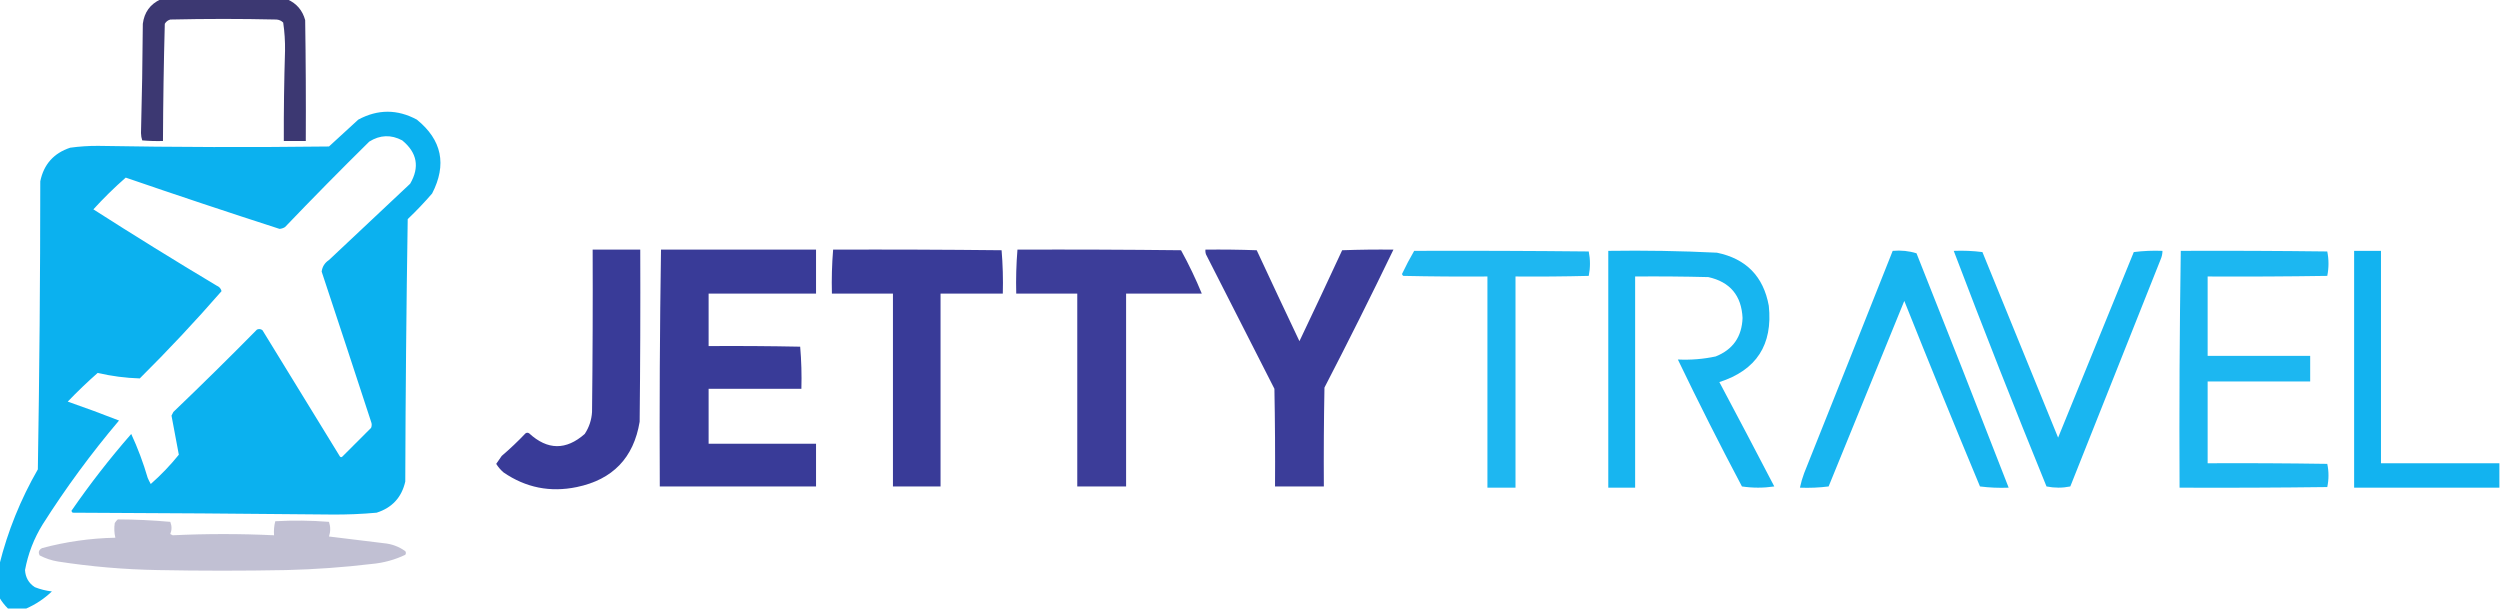
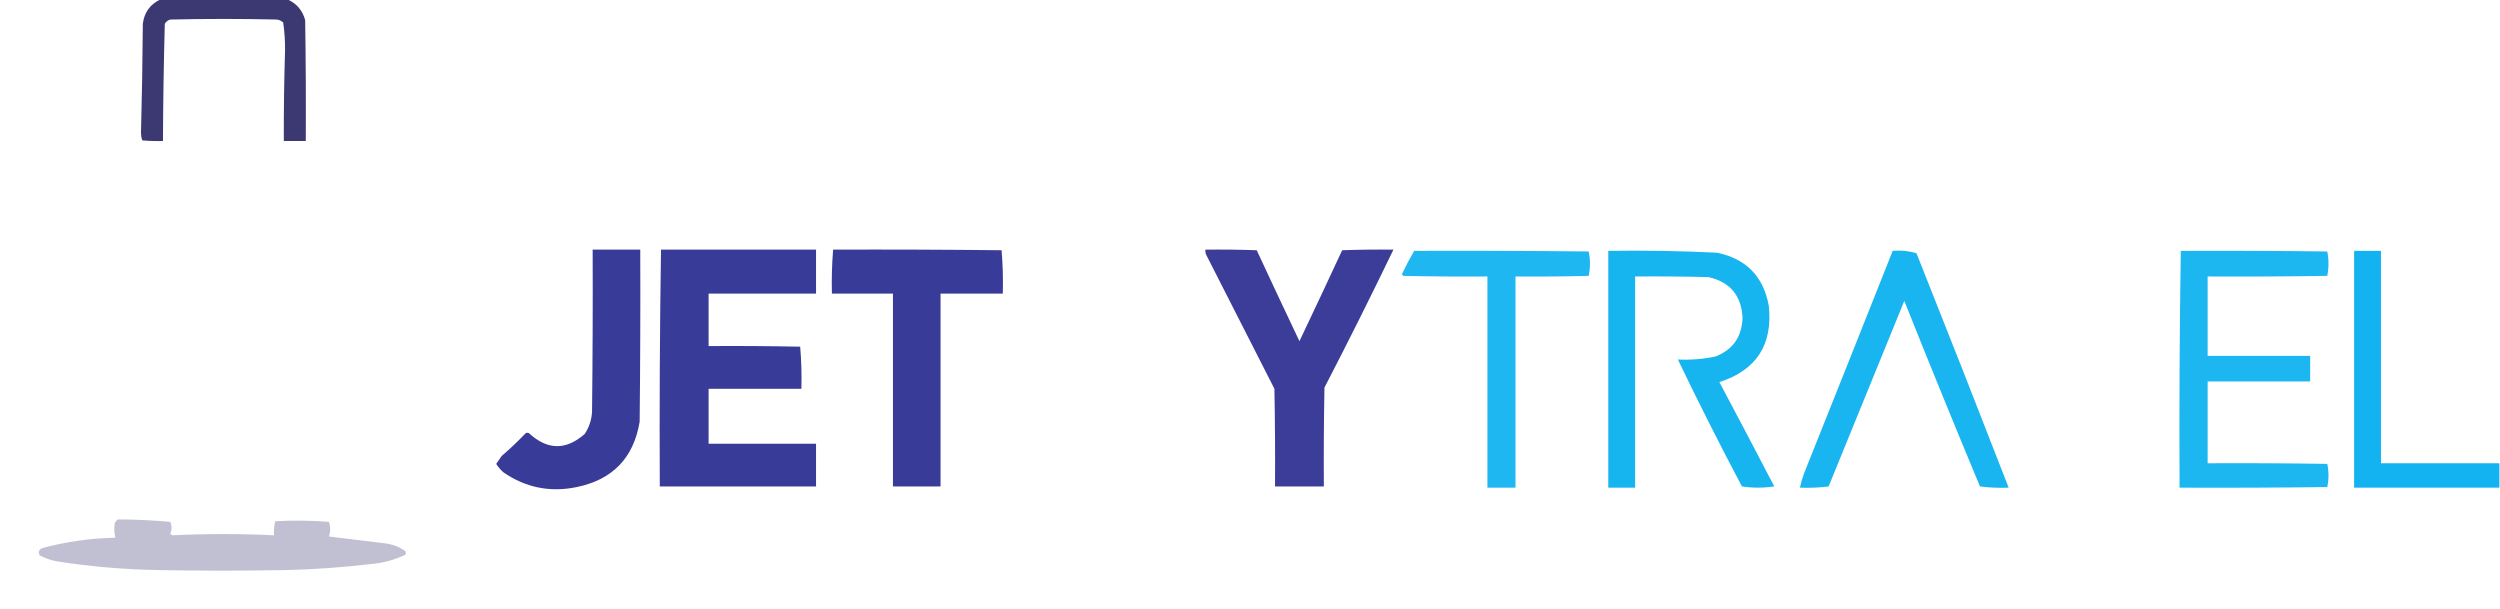
<svg xmlns="http://www.w3.org/2000/svg" width="2048px" height="499px" style="shape-rendering:geometricPrecision; text-rendering:geometricPrecision; image-rendering:optimizeQuality; fill-rule:evenodd; clip-rule:evenodd">
  <g>
    <path style="opacity:0.897" fill="#262262" d="M 131.5,-0.5 C 166.167,-0.5 200.833,-0.5 235.5,-0.5C 242.997,2.835 247.831,8.502 250,16.5C 250.5,49.498 250.667,82.498 250.5,115.5C 244.5,115.5 238.5,115.5 232.5,115.5C 232.414,90.828 232.747,66.161 233.5,41.5C 233.616,33.759 233.116,26.093 232,18.5C 230.509,16.996 228.676,16.163 226.5,16C 197.5,15.333 168.5,15.333 139.5,16C 137.508,16.574 136.008,17.741 135,19.5C 134.14,51.495 133.64,83.495 133.5,115.5C 127.824,115.666 122.157,115.499 116.5,115C 115.869,113.094 115.536,111.094 115.5,109C 116.29,79.177 116.79,49.343 117,19.5C 118.194,10.083 123.027,3.416 131.5,-0.5 Z" />
  </g>
  <g>
-     <path style="opacity:0.954" fill="#00aeef" d="M 21.5,498.5 C 16.5,498.5 11.5,498.5 6.5,498.5C 3.754,495.762 1.42,492.762 -0.5,489.5C -0.5,480.5 -0.5,471.5 -0.5,462.5C 6.335,435.143 16.835,409.143 31,384.5C 32.298,305.85 32.964,227.183 33,148.5C 35.857,134.641 44.023,125.474 57.5,121C 65.122,119.952 72.789,119.452 80.5,119.5C 143.496,120.601 206.496,120.767 269.5,120C 277.5,112.667 285.5,105.333 293.5,98C 309.493,89.377 325.493,89.377 341.5,98C 362.022,114.667 366.189,134.834 354,158.5C 347.698,165.803 341.032,172.803 334,179.5C 332.885,251.162 332.218,322.828 332,394.5C 329.042,407.459 321.209,415.959 308.5,420C 296.212,421.114 283.879,421.614 271.5,421.5C 200.835,420.785 130.169,420.285 59.5,420C 59.043,419.586 58.709,419.086 58.5,418.5C 73.636,396.556 89.97,375.556 107.5,355.5C 112.857,367.058 117.357,379.058 121,391.5C 121.739,393.221 122.573,394.887 123.5,396.5C 131.868,389.133 139.535,381.133 146.5,372.5C 144.5,361.833 142.5,351.167 140.5,340.5C 141,339.5 141.5,338.5 142,337.5C 165.085,315.416 187.918,292.916 210.5,270C 212.112,269.28 213.612,269.446 215,270.5C 236.167,305 257.333,339.5 278.5,374C 279.167,374.667 279.833,374.667 280.5,374C 288.333,366.167 296.167,358.333 304,350.5C 304.667,348.833 304.667,347.167 304,345.5C 290.595,304.452 277.095,263.452 263.5,222.5C 264.032,218.456 266.032,215.289 269.5,213C 291.667,192.167 313.833,171.333 336,150.5C 343.927,136.902 341.761,125.069 329.5,115C 320.33,110.136 311.33,110.469 302.5,116C 279.111,139.055 256.111,162.388 233.5,186C 232.127,186.875 230.627,187.375 229,187.5C 186.86,173.898 144.86,159.898 103,145.5C 93.683,153.651 84.849,162.317 76.5,171.5C 109.832,192.835 143.498,213.668 177.5,234C 179.613,234.872 180.946,236.372 181.5,238.5C 160.085,263.086 137.751,286.919 114.5,310C 102.883,309.648 91.383,308.148 80,305.5C 71.542,312.956 63.375,320.79 55.5,329C 69.639,333.908 83.639,339.074 97.5,344.5C 74.713,371.411 53.88,399.745 35,429.5C 27.798,441.11 22.965,453.61 20.5,467C 20.864,473.07 23.531,477.737 28.5,481C 32.995,482.78 37.661,483.946 42.5,484.5C 36.298,490.429 29.298,495.096 21.5,498.5 Z" />
-   </g>
+     </g>
  <g>
    <path style="opacity:0.945" fill="#2e3092" d="M 485.5,204.5 C 498.5,204.5 511.5,204.5 524.5,204.5C 524.667,251.501 524.5,298.501 524,345.5C 519.115,375.054 501.948,392.887 472.5,399C 450.705,403.51 430.705,399.51 412.5,387C 410.112,384.95 408.112,382.616 406.5,380C 407.985,377.844 409.485,375.677 411,373.5C 417.855,367.643 424.355,361.476 430.5,355C 431.5,354.333 432.5,354.333 433.5,355C 448.516,368.807 463.683,368.974 479,355.5C 482.591,350.059 484.591,344.059 485,337.5C 485.5,293.168 485.667,248.835 485.5,204.5 Z" />
  </g>
  <g>
    <path style="opacity:0.943" fill="#2e3092" d="M 541.5,204.5 C 583.833,204.5 626.167,204.5 668.5,204.5C 668.5,216.5 668.5,228.5 668.5,240.5C 639.167,240.5 609.833,240.5 580.5,240.5C 580.5,254.833 580.5,269.167 580.5,283.5C 605.502,283.333 630.502,283.5 655.5,284C 656.488,295.419 656.821,306.919 656.5,318.5C 631.167,318.5 605.833,318.5 580.5,318.5C 580.5,333.5 580.5,348.5 580.5,363.5C 609.833,363.5 639.167,363.5 668.5,363.5C 668.5,375.167 668.5,386.833 668.5,398.5C 625.833,398.5 583.167,398.5 540.5,398.5C 540.17,333.762 540.504,269.095 541.5,204.5 Z" />
  </g>
  <g>
    <path style="opacity:0.945" fill="#2e3092" d="M 682.5,204.5 C 728.501,204.333 774.501,204.5 820.5,205C 821.488,216.753 821.821,228.586 821.5,240.5C 804.5,240.5 787.5,240.5 770.5,240.5C 770.5,293.167 770.5,345.833 770.5,398.5C 757.5,398.5 744.5,398.5 731.5,398.5C 731.5,345.833 731.5,293.167 731.5,240.5C 714.833,240.5 698.167,240.5 681.5,240.5C 681.188,228.42 681.521,216.42 682.5,204.5 Z" />
  </g>
  <g>
-     <path style="opacity:0.932" fill="#2e3092" d="M 833.5,204.5 C 878.168,204.333 922.835,204.5 967.5,205C 973.882,216.593 979.549,228.427 984.5,240.5C 963.833,240.5 943.167,240.5 922.5,240.5C 922.5,293.167 922.5,345.833 922.5,398.5C 909.167,398.5 895.833,398.5 882.5,398.5C 882.5,345.833 882.5,293.167 882.5,240.5C 865.833,240.5 849.167,240.5 832.5,240.5C 832.188,228.42 832.521,216.42 833.5,204.5 Z" />
-   </g>
+     </g>
  <g>
    <path style="opacity:0.931" fill="#2e3092" d="M 987.5,204.5 C 1001.5,204.333 1015.5,204.5 1029.5,205C 1041.07,229.893 1052.74,254.727 1064.5,279.5C 1076.3,254.742 1087.96,229.909 1099.5,205C 1113.5,204.5 1127.5,204.333 1141.5,204.5C 1123.24,242.35 1104.41,280.017 1085,317.5C 1084.5,344.498 1084.33,371.498 1084.5,398.5C 1071.17,398.5 1057.83,398.5 1044.5,398.5C 1044.67,371.831 1044.5,345.165 1044,318.5C 1025.33,281.833 1006.67,245.167 988,208.5C 987.51,207.207 987.343,205.873 987.5,204.5 Z" />
  </g>
  <g>
-     <path style="opacity:0.881" fill="#00aeef" d="M 1158.5,205.5 C 1206.17,205.333 1253.83,205.5 1301.5,206C 1302.83,212.667 1302.83,219.333 1301.5,226C 1281.5,226.5 1261.5,226.667 1241.5,226.5C 1241.5,284.167 1241.5,341.833 1241.5,399.5C 1233.83,399.5 1226.17,399.5 1218.5,399.5C 1218.5,341.833 1218.5,284.167 1218.5,226.5C 1195.5,226.667 1172.5,226.5 1149.5,226C 1149.04,225.586 1148.71,225.086 1148.5,224.5C 1151.59,217.982 1154.92,211.649 1158.5,205.5 Z" />
+     <path style="opacity:0.881" fill="#00aeef" d="M 1158.5,205.5 C 1206.17,205.333 1253.83,205.5 1301.5,206C 1302.83,212.667 1302.83,219.333 1301.5,226C 1281.5,226.5 1261.5,226.667 1241.5,226.5C 1241.5,284.167 1241.5,341.833 1241.5,399.5C 1233.83,399.5 1226.17,399.5 1218.5,399.5C 1218.5,341.833 1218.5,284.167 1218.5,226.5C 1195.5,226.667 1172.5,226.5 1149.5,226C 1149.04,225.586 1148.71,225.086 1148.5,224.5C 1151.59,217.982 1154.92,211.649 1158.5,205.5 " />
  </g>
  <g>
    <path style="opacity:0.908" fill="#00aeef" d="M 1317.5,205.5 C 1347.2,205.049 1376.87,205.549 1406.5,207C 1430.45,211.954 1444.62,226.454 1449,250.5C 1452.38,282.421 1438.88,303.255 1408.5,313C 1423.63,341.421 1438.63,369.921 1453.5,398.5C 1444.61,399.816 1435.77,399.816 1427,398.5C 1408.82,364.162 1391.32,329.495 1374.5,294.5C 1384.96,295.01 1395.29,294.177 1405.5,292C 1419.6,286.373 1426.94,275.873 1427.5,260.5C 1426.64,242.152 1417.31,230.985 1399.5,227C 1379.5,226.5 1359.5,226.333 1339.5,226.5C 1339.5,284.167 1339.5,341.833 1339.5,399.5C 1332.17,399.5 1324.83,399.5 1317.5,399.5C 1317.5,334.833 1317.5,270.167 1317.5,205.5 Z" />
  </g>
  <g>
    <path style="opacity:0.903" fill="#00aeef" d="M 1550.5,205.5 C 1557.29,204.899 1563.79,205.566 1570,207.5C 1595.48,271.435 1620.64,335.435 1645.5,399.5C 1637.58,399.815 1629.75,399.482 1622,398.5C 1600.94,347.994 1580.28,297.327 1560,246.5C 1539.33,297.167 1518.67,347.833 1498,398.5C 1490.25,399.482 1482.42,399.815 1474.5,399.5C 1475.35,395.447 1476.52,391.447 1478,387.5C 1502.27,326.849 1526.44,266.183 1550.5,205.5 Z" />
  </g>
  <g>
-     <path style="opacity:0.902" fill="#00aeef" d="M 1600.5,205.5 C 1608.42,205.185 1616.25,205.518 1624,206.5C 1644.67,257.167 1665.33,307.833 1686,358.5C 1706.67,307.833 1727.33,257.167 1748,206.5C 1755.75,205.518 1763.58,205.185 1771.5,205.5C 1771.48,207.927 1770.98,210.26 1770,212.5C 1745.34,274.489 1720.67,336.489 1696,398.5C 1689.56,399.81 1683.06,399.81 1676.5,398.5C 1650.37,334.441 1625.04,270.108 1600.5,205.5 Z" />
-   </g>
+     </g>
  <g>
    <path style="opacity:0.89" fill="#00aeef" d="M 1786.5,205.5 C 1826.5,205.333 1866.5,205.5 1906.5,206C 1907.83,212.667 1907.83,219.333 1906.5,226C 1873.84,226.5 1841.17,226.667 1808.5,226.5C 1808.5,248.167 1808.5,269.833 1808.5,291.5C 1836.5,291.5 1864.5,291.5 1892.5,291.5C 1892.5,298.5 1892.5,305.5 1892.5,312.5C 1864.5,312.5 1836.5,312.5 1808.5,312.5C 1808.5,334.833 1808.5,357.167 1808.5,379.5C 1841.17,379.333 1873.84,379.5 1906.5,380C 1907.83,386.333 1907.83,392.667 1906.5,399C 1866.17,399.5 1825.83,399.667 1785.5,399.5C 1785.17,334.762 1785.5,270.095 1786.5,205.5 Z" />
  </g>
  <g>
    <path style="opacity:0.927" fill="#00aeef" d="M 2047.5,379.5 C 2047.5,386.167 2047.5,392.833 2047.5,399.5C 2007.83,399.5 1968.17,399.5 1928.5,399.5C 1928.5,334.833 1928.5,270.167 1928.5,205.5C 1935.83,205.5 1943.17,205.5 1950.5,205.5C 1950.5,263.5 1950.5,321.5 1950.5,379.5C 1982.83,379.5 2015.17,379.5 2047.5,379.5 Z" />
  </g>
  <g>
    <path style="opacity:0.285" fill="#262262" d="M 96.5,425.5 C 110.863,425.532 125.196,426.198 139.5,427.5C 140.833,430.833 140.833,434.167 139.5,437.5C 140.167,437.833 140.833,438.167 141.5,438.5C 169.167,437.184 196.833,437.184 224.5,438.5C 224.207,434.563 224.54,430.73 225.5,427C 240.178,426.167 254.845,426.334 269.5,427.5C 270.833,431.5 270.833,435.5 269.5,439.5C 284.492,441.333 299.492,443.166 314.5,445C 320.964,445.597 326.797,447.764 332,451.5C 332.667,452.5 332.667,453.5 332,454.5C 323.321,458.629 314.154,461.129 304.5,462C 281.247,464.772 257.914,466.439 234.5,467C 199.5,467.667 164.5,467.667 129.5,467C 102.001,466.542 74.667,464.208 47.5,460C 42.232,459.133 37.232,457.466 32.5,455C 31.115,452.415 31.782,450.415 34.5,449C 54.135,443.744 74.135,440.911 94.5,440.5C 93.56,436.537 93.393,432.537 94,428.5C 94.698,427.309 95.531,426.309 96.5,425.5 Z" />
  </g>
</svg>